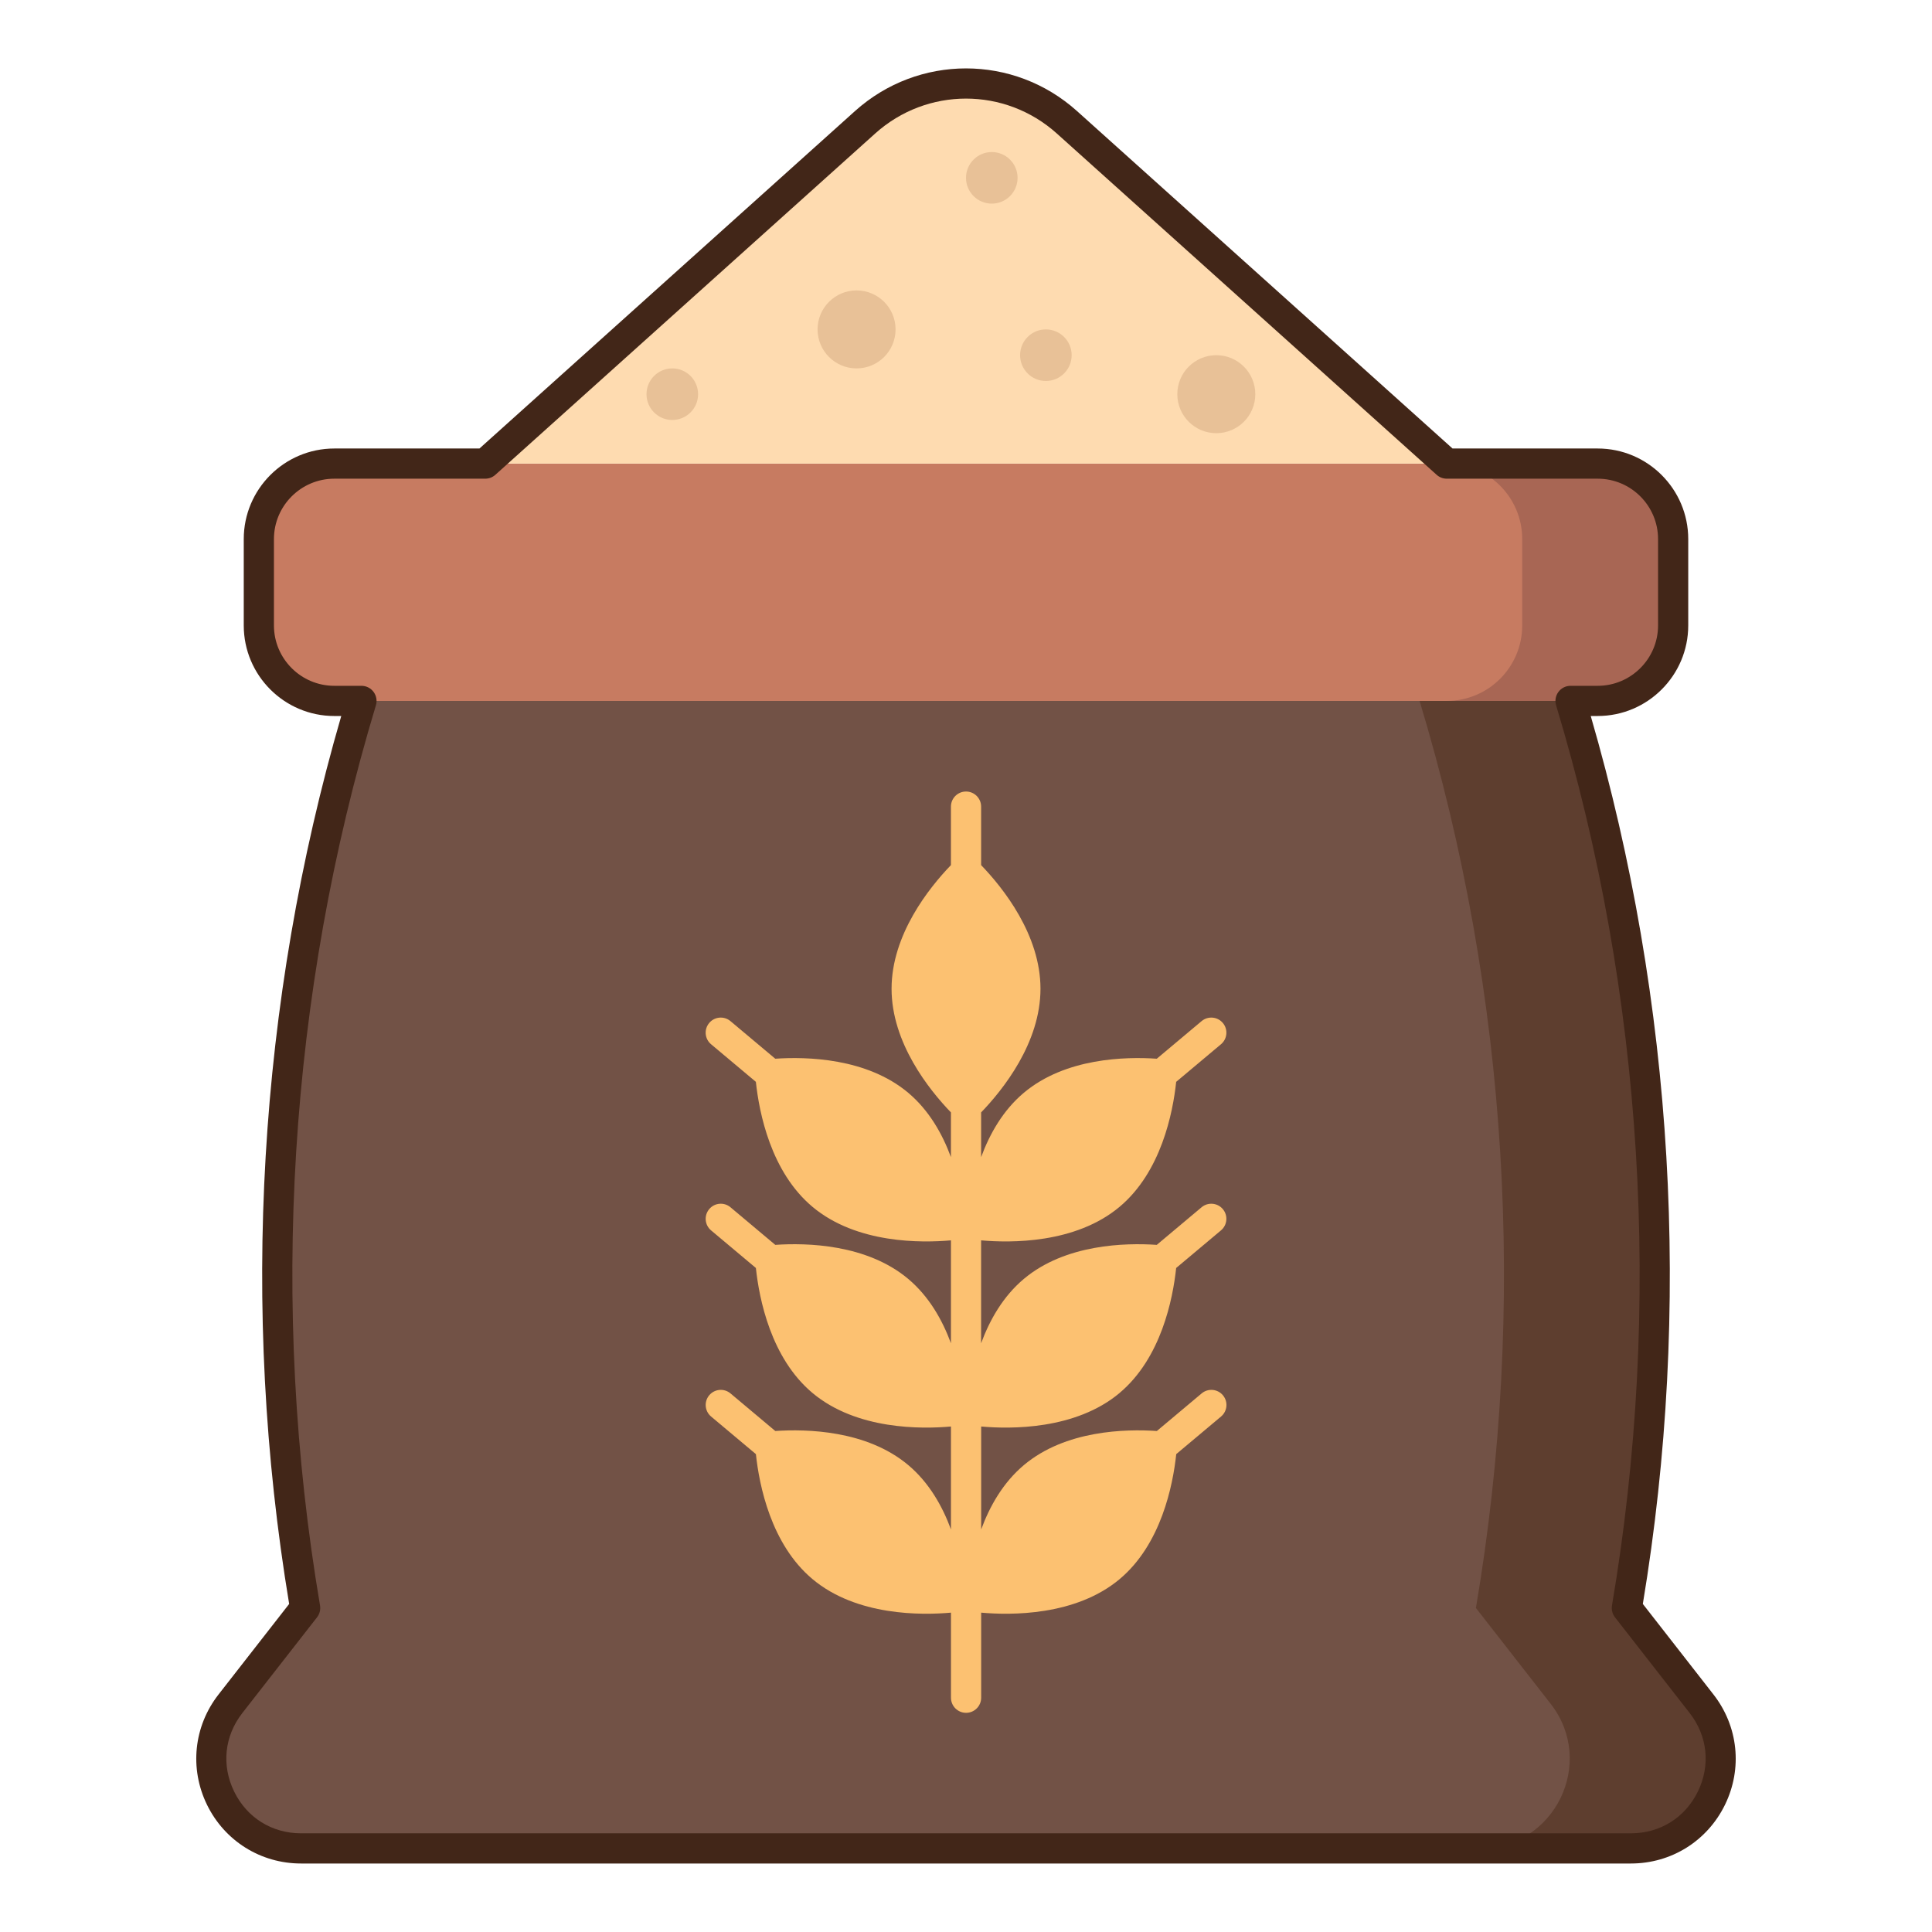
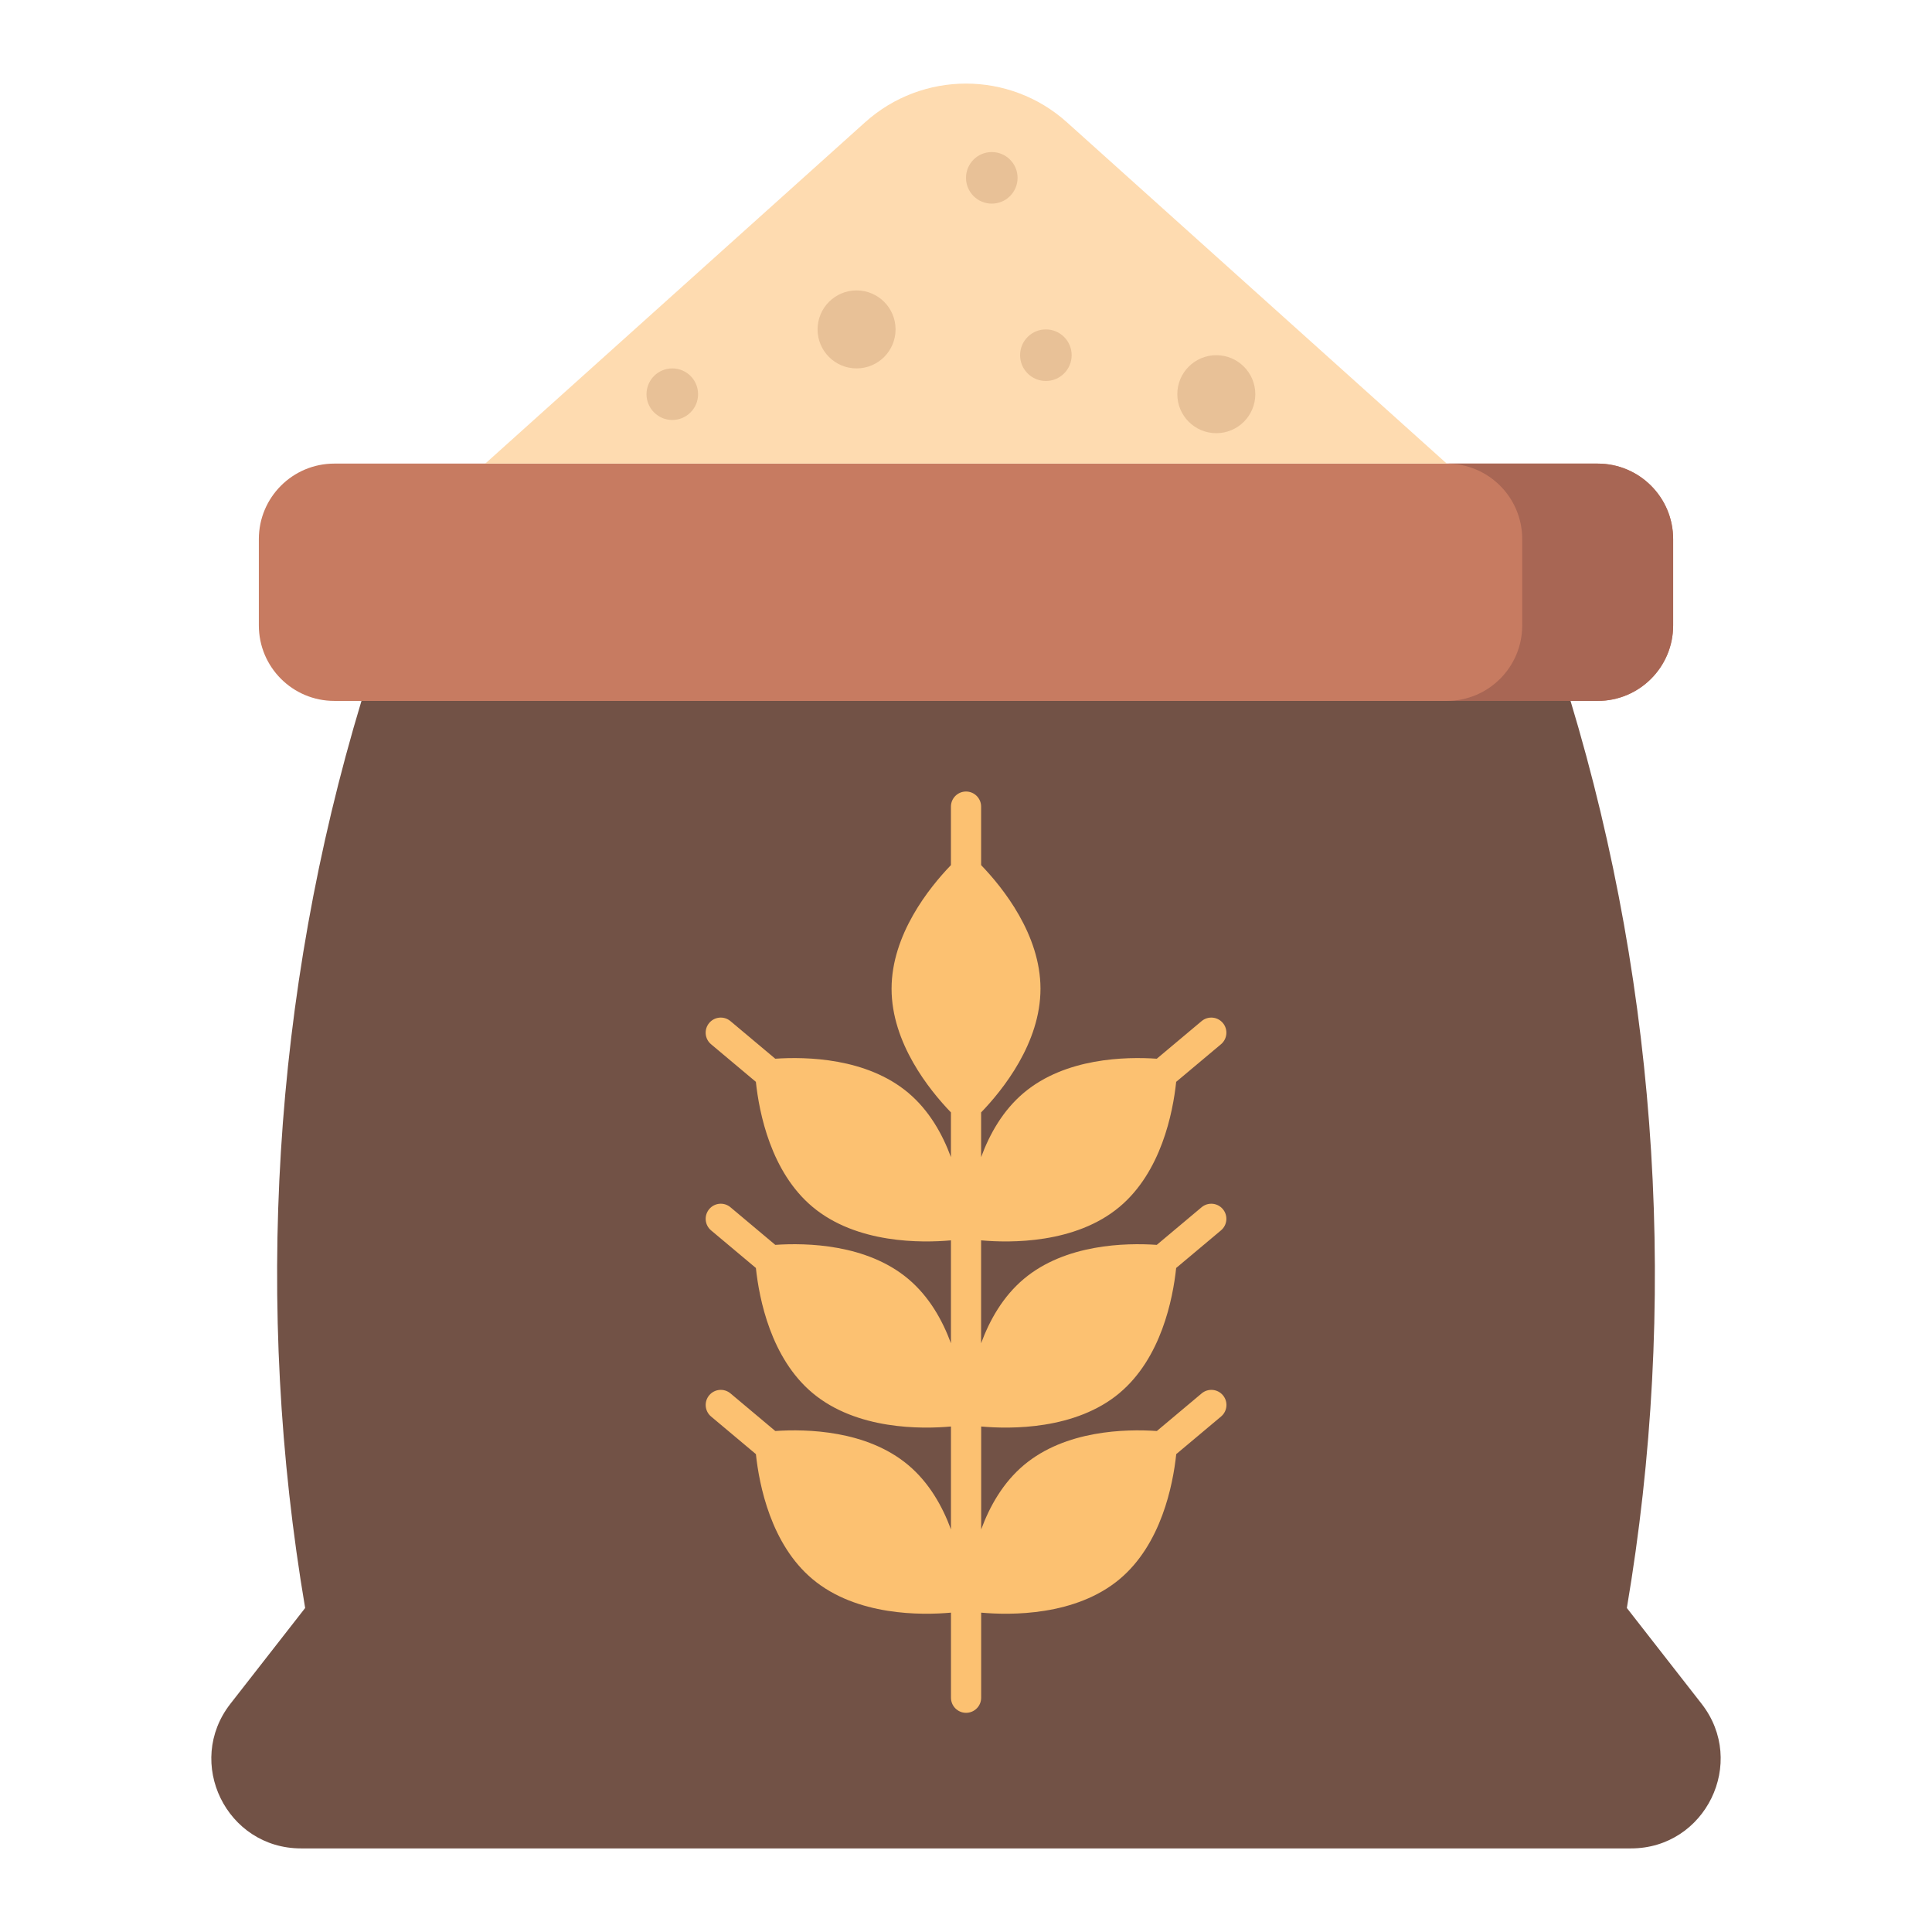
<svg xmlns="http://www.w3.org/2000/svg" id="Layer_1" viewBox="0 0 256 256">
  <g>
    <g>
      <g>
        <path d="m225.467 225.757-9.901-12.689c6.771-39.946 4.288-81.255-7.463-120.197-53.402 0-106.804 0-160.206 0-11.751 38.942-14.234 80.251-7.463 120.197l-9.901 12.689c-6.08 7.792-.527 19.167 9.356 19.167h176.222c9.883 0 15.436-11.375 9.356-19.167z" fill="#725246" />
      </g>
      <g>
-         <path d="m225.467 225.756-9.9-12.689c6.771-39.946 4.288-81.255-7.463-120.197-6.667 0-13.333 0-20 0 11.751 38.942 14.234 80.251 7.463 120.197l9.9 12.689c6.08 7.792.527 19.167-9.356 19.167h20c9.883.001 15.436-11.374 9.356-19.167z" fill="#5e3e2f" />
-       </g>
+         </g>
      <g>
        <path d="m211.701 92.874h-167.402c-5.523 0-10-4.477-10-10v-11.445c0-5.523 4.477-10 10-10h167.401c5.523 0 10 4.477 10 10v11.444c.001 5.524-4.476 10.001-9.999 10.001z" fill="#c77b61" />
      </g>
      <g>
        <path d="m211.701 61.429h-20c5.523 0 10 4.477 10 10v11.445c0 5.523-4.477 10-10 10h20c5.523 0 10-4.477 10-10v-11.445c0-5.523-4.477-10-10-10z" fill="#a86654" />
      </g>
      <g>
        <path d="m114.632 16.2-50.333 45.229h127.401l-50.332-45.229c-7.603-6.832-19.133-6.832-26.736 0z" fill="#fedbb0" />
      </g>
      <g>
        <circle cx="113.5" cy="43.648" fill="#e8c197" r="5.167" />
      </g>
      <g>
        <circle cx="161.167" cy="52.232" fill="#e8c197" r="5.167" />
      </g>
      <g>
        <circle cx="138.583" cy="47.065" fill="#e8c197" r="3.417" />
      </g>
      <g>
        <circle cx="131.417" cy="23.565" fill="#e8c197" r="3.417" />
      </g>
      <g>
        <circle cx="89.083" cy="52.232" fill="#e8c197" r="3.417" />
      </g>
      <path d="m148.353 184.572c5.5-4.616 7.055-12.425 7.495-16.558l5.938-4.982c.847-.71.957-1.972.247-2.817-.71-.847-1.973-.956-2.817-.247l-5.938 4.983c-4.146-.285-12.107-.11-17.608 4.505-2.772 2.326-4.538 5.464-5.669 8.534v-13.637c3.865.348 12.501.463 18.353-4.447 5.5-4.615 7.055-12.425 7.495-16.557l5.938-4.982c.847-.71.957-1.972.247-2.817-.71-.847-1.973-.956-2.817-.247l-5.938 4.982c-4.146-.285-12.107-.11-17.608 4.506-2.772 2.326-4.538 5.464-5.669 8.534v-5.925c2.883-2.993 7.866-9.204 7.866-16.384s-4.983-13.391-7.866-16.384v-7.752c0-1.104-.896-2-2-2s-2 .896-2 2v7.752c-2.883 2.993-7.866 9.204-7.866 16.384s4.983 13.391 7.866 16.384v5.925c-1.13-3.07-2.897-6.208-5.669-8.534-5.501-4.616-13.462-4.79-17.608-4.506l-5.938-4.982c-.844-.71-2.107-.6-2.817.247-.71.846-.6 2.107.247 2.817l5.938 4.982c.44 4.133 1.994 11.942 7.495 16.557 5.851 4.91 14.488 4.795 18.353 4.447v13.637c-1.13-3.07-2.897-6.208-5.669-8.534-5.501-4.616-13.462-4.79-17.608-4.505l-5.938-4.983c-.844-.71-2.107-.601-2.817.247-.71.846-.6 2.107.247 2.817l5.938 4.982c.44 4.133 1.994 11.942 7.495 16.558 5.851 4.91 14.488 4.795 18.353 4.447v13.637c-1.13-3.07-2.897-6.208-5.669-8.534-5.501-4.616-13.462-4.79-17.608-4.506l-5.938-4.983c-.844-.709-2.107-.6-2.817.247-.71.846-.6 2.107.247 2.817l5.938 4.982c.44 4.133 1.994 11.942 7.495 16.558 5.851 4.91 14.488 4.795 18.353 4.447v11.274c0 1.104.896 2 2 2s2-.896 2-2v-11.274c3.865.348 12.501.463 18.353-4.447 5.501-4.615 7.055-12.425 7.495-16.558l5.938-4.982c.847-.71.957-1.972.247-2.817-.71-.847-1.973-.956-2.817-.247l-5.938 4.983c-4.146-.285-12.107-.11-17.608 4.506-2.772 2.326-4.538 5.464-5.669 8.534v-13.637c3.859.348 12.495.463 18.347-4.447z" fill="#fcc171" />
    </g>
    <g>
-       <path d="m216.111 246.924h-176.222c-5.343 0-10.117-2.982-12.461-7.784s-1.758-10.401 1.528-14.613l9.359-11.996c-6.498-39.136-4.111-79.735 6.902-117.656h-.919c-6.617 0-12-5.383-12-12v-11.446c0-6.617 5.383-12 12-12h19.233l49.763-44.716c8.385-7.533 21.027-7.533 29.41 0l49.763 44.716h19.233c6.617 0 12 5.383 12 12v11.445c0 6.617-5.383 12-12 12h-.919c11.014 37.921 13.4 78.521 6.902 117.656l9.359 11.996c3.286 4.212 3.872 9.812 1.528 14.613s-7.116 7.785-12.459 7.785zm-171.812-183.495c-4.411 0-8 3.589-8 8v11.445c0 4.411 3.589 8 8 8h3.597c.633 0 1.229.3 1.605.808s.492 1.164.31 1.771c-11.571 38.348-14.132 79.594-7.405 119.281.094.554-.049 1.121-.395 1.564l-9.9 12.689c-2.374 3.042-2.781 6.93-1.088 10.397 1.692 3.469 5.007 5.539 8.866 5.539h176.223c3.859 0 7.174-2.07 8.866-5.539 1.693-3.468 1.286-7.355-1.088-10.397l-9.9-12.689c-.346-.443-.488-1.011-.395-1.564 6.727-39.688 4.166-80.934-7.405-119.281-.183-.606-.067-1.263.31-1.771s.973-.808 1.605-.808h3.597c4.411 0 8-3.589 8-8v-11.445c0-4.411-3.589-8-8-8h-20c-.493 0-.97-.183-1.337-.513l-50.333-45.229c-6.859-6.164-17.203-6.164-24.063 0l-50.333 45.229c-.367.33-.844.513-1.337.513z" fill="#422618" />
-     </g>
+       </g>
  </g>
</svg>